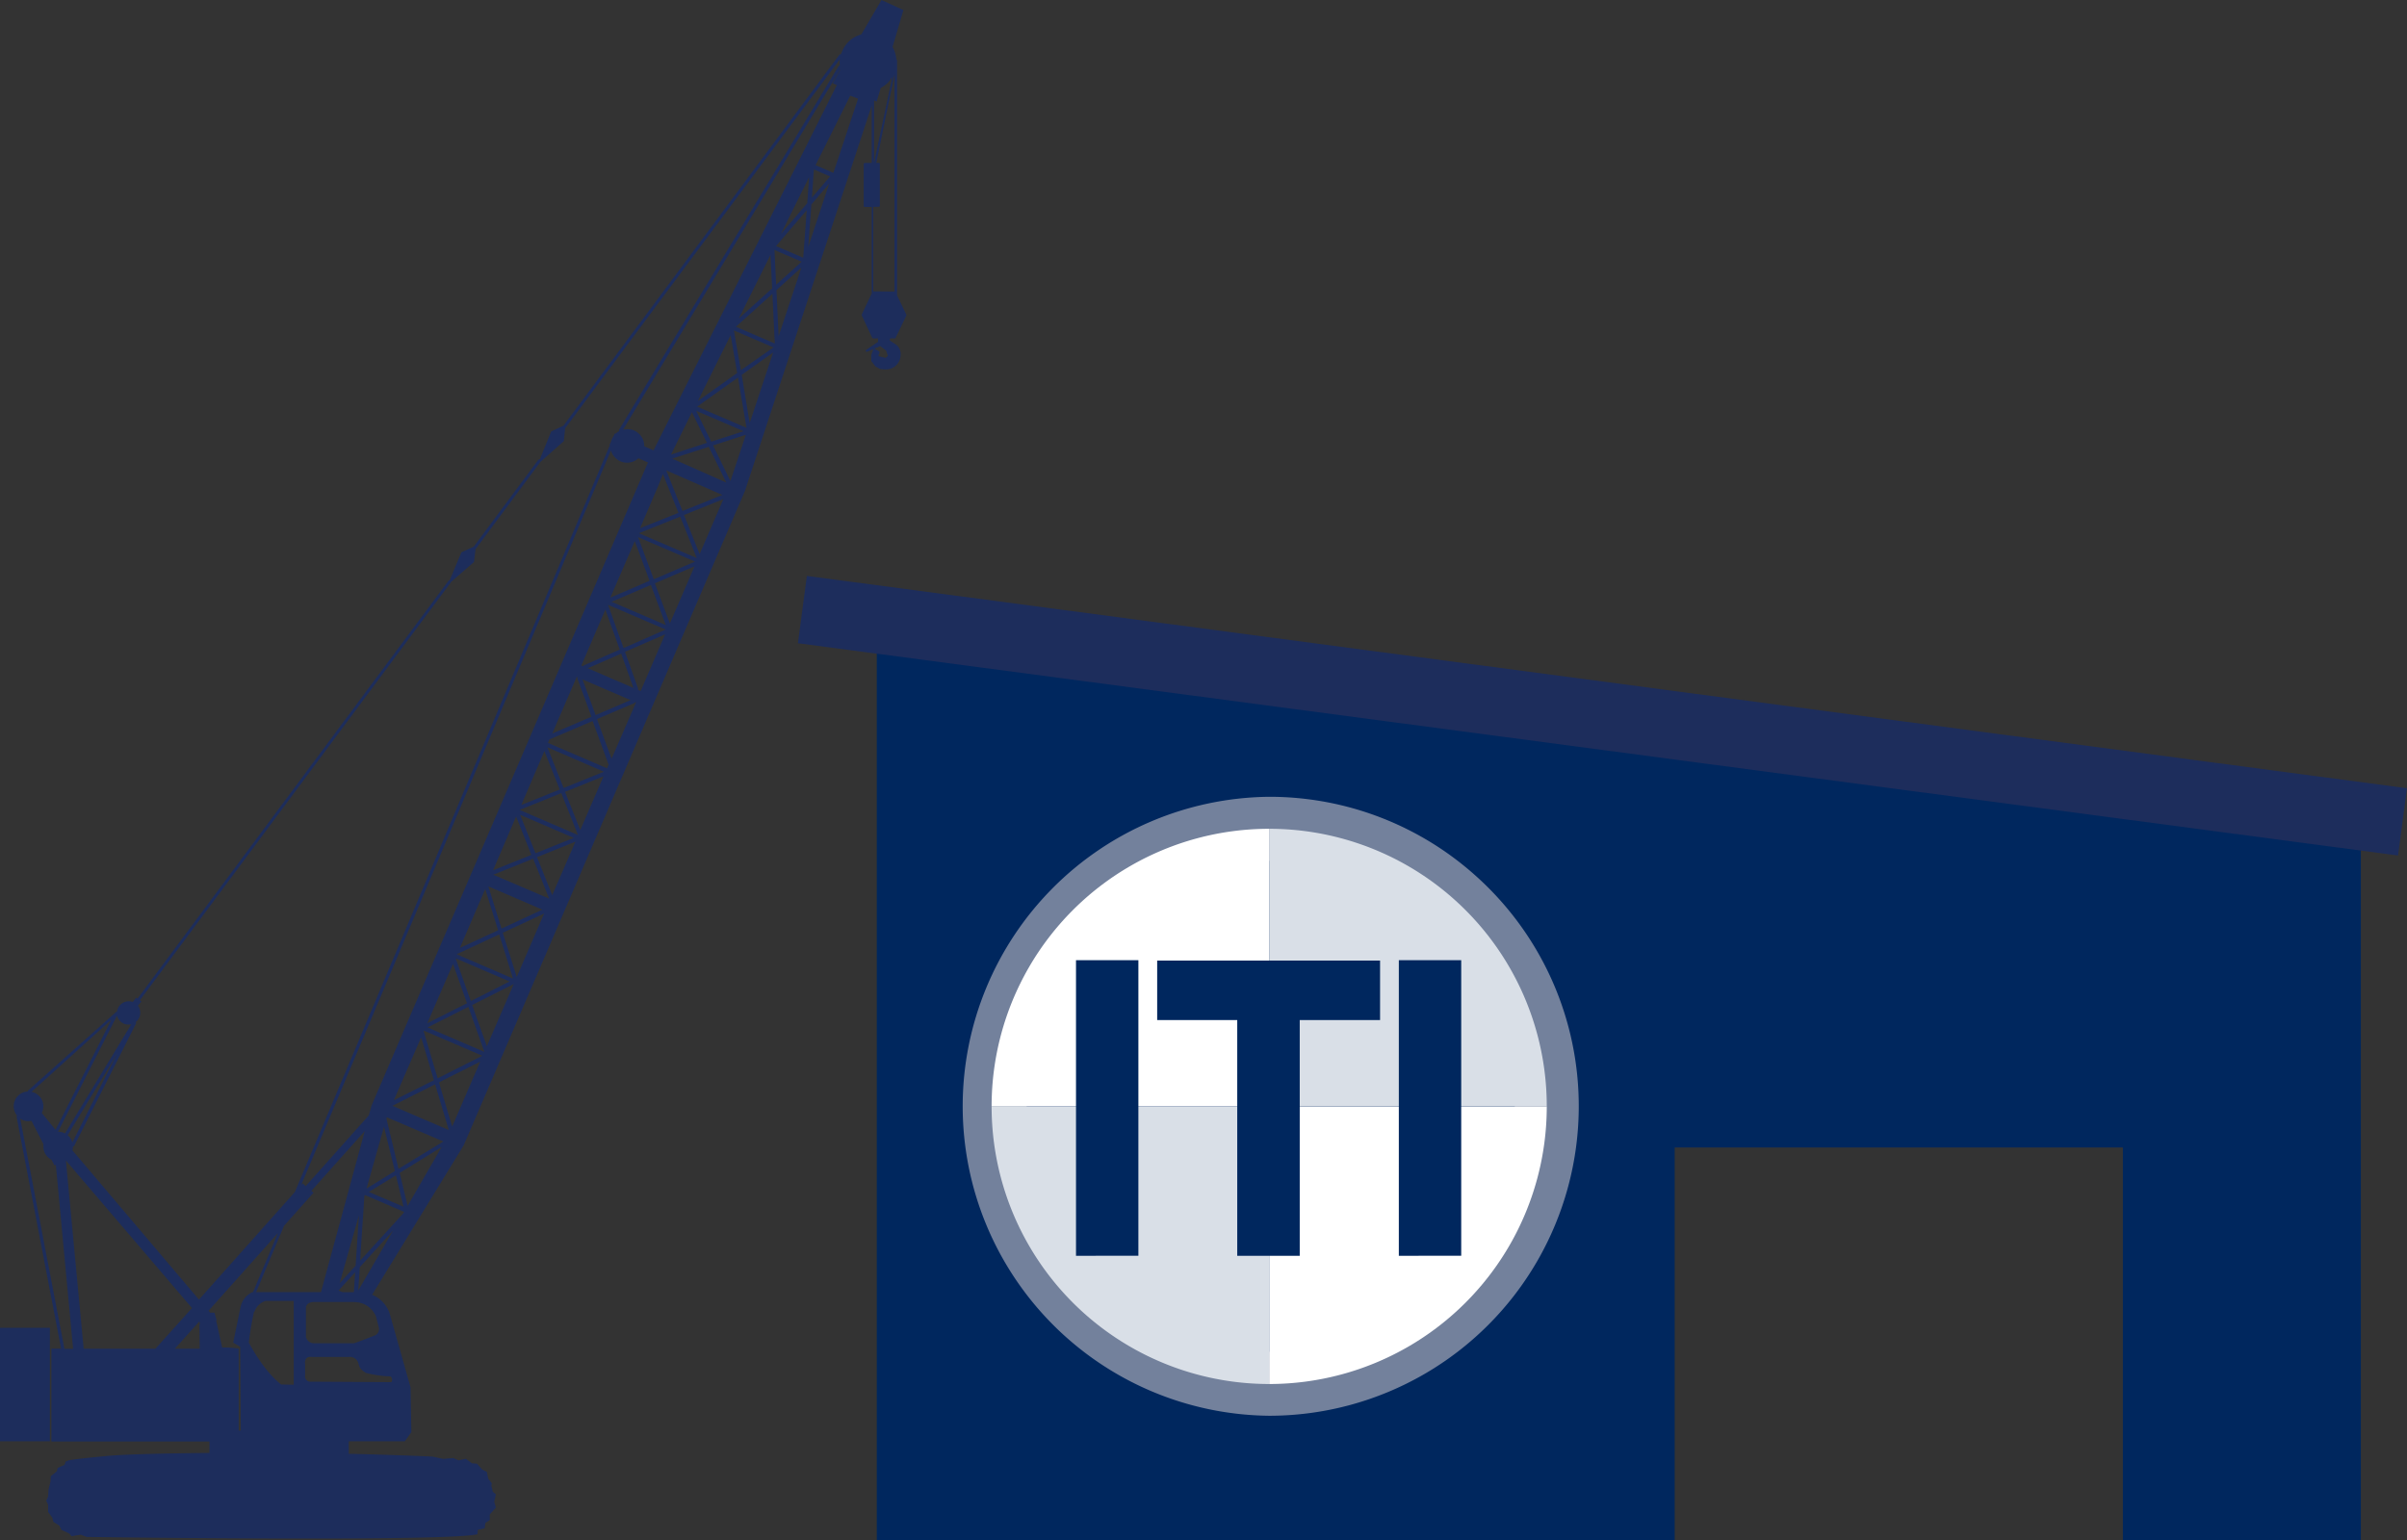
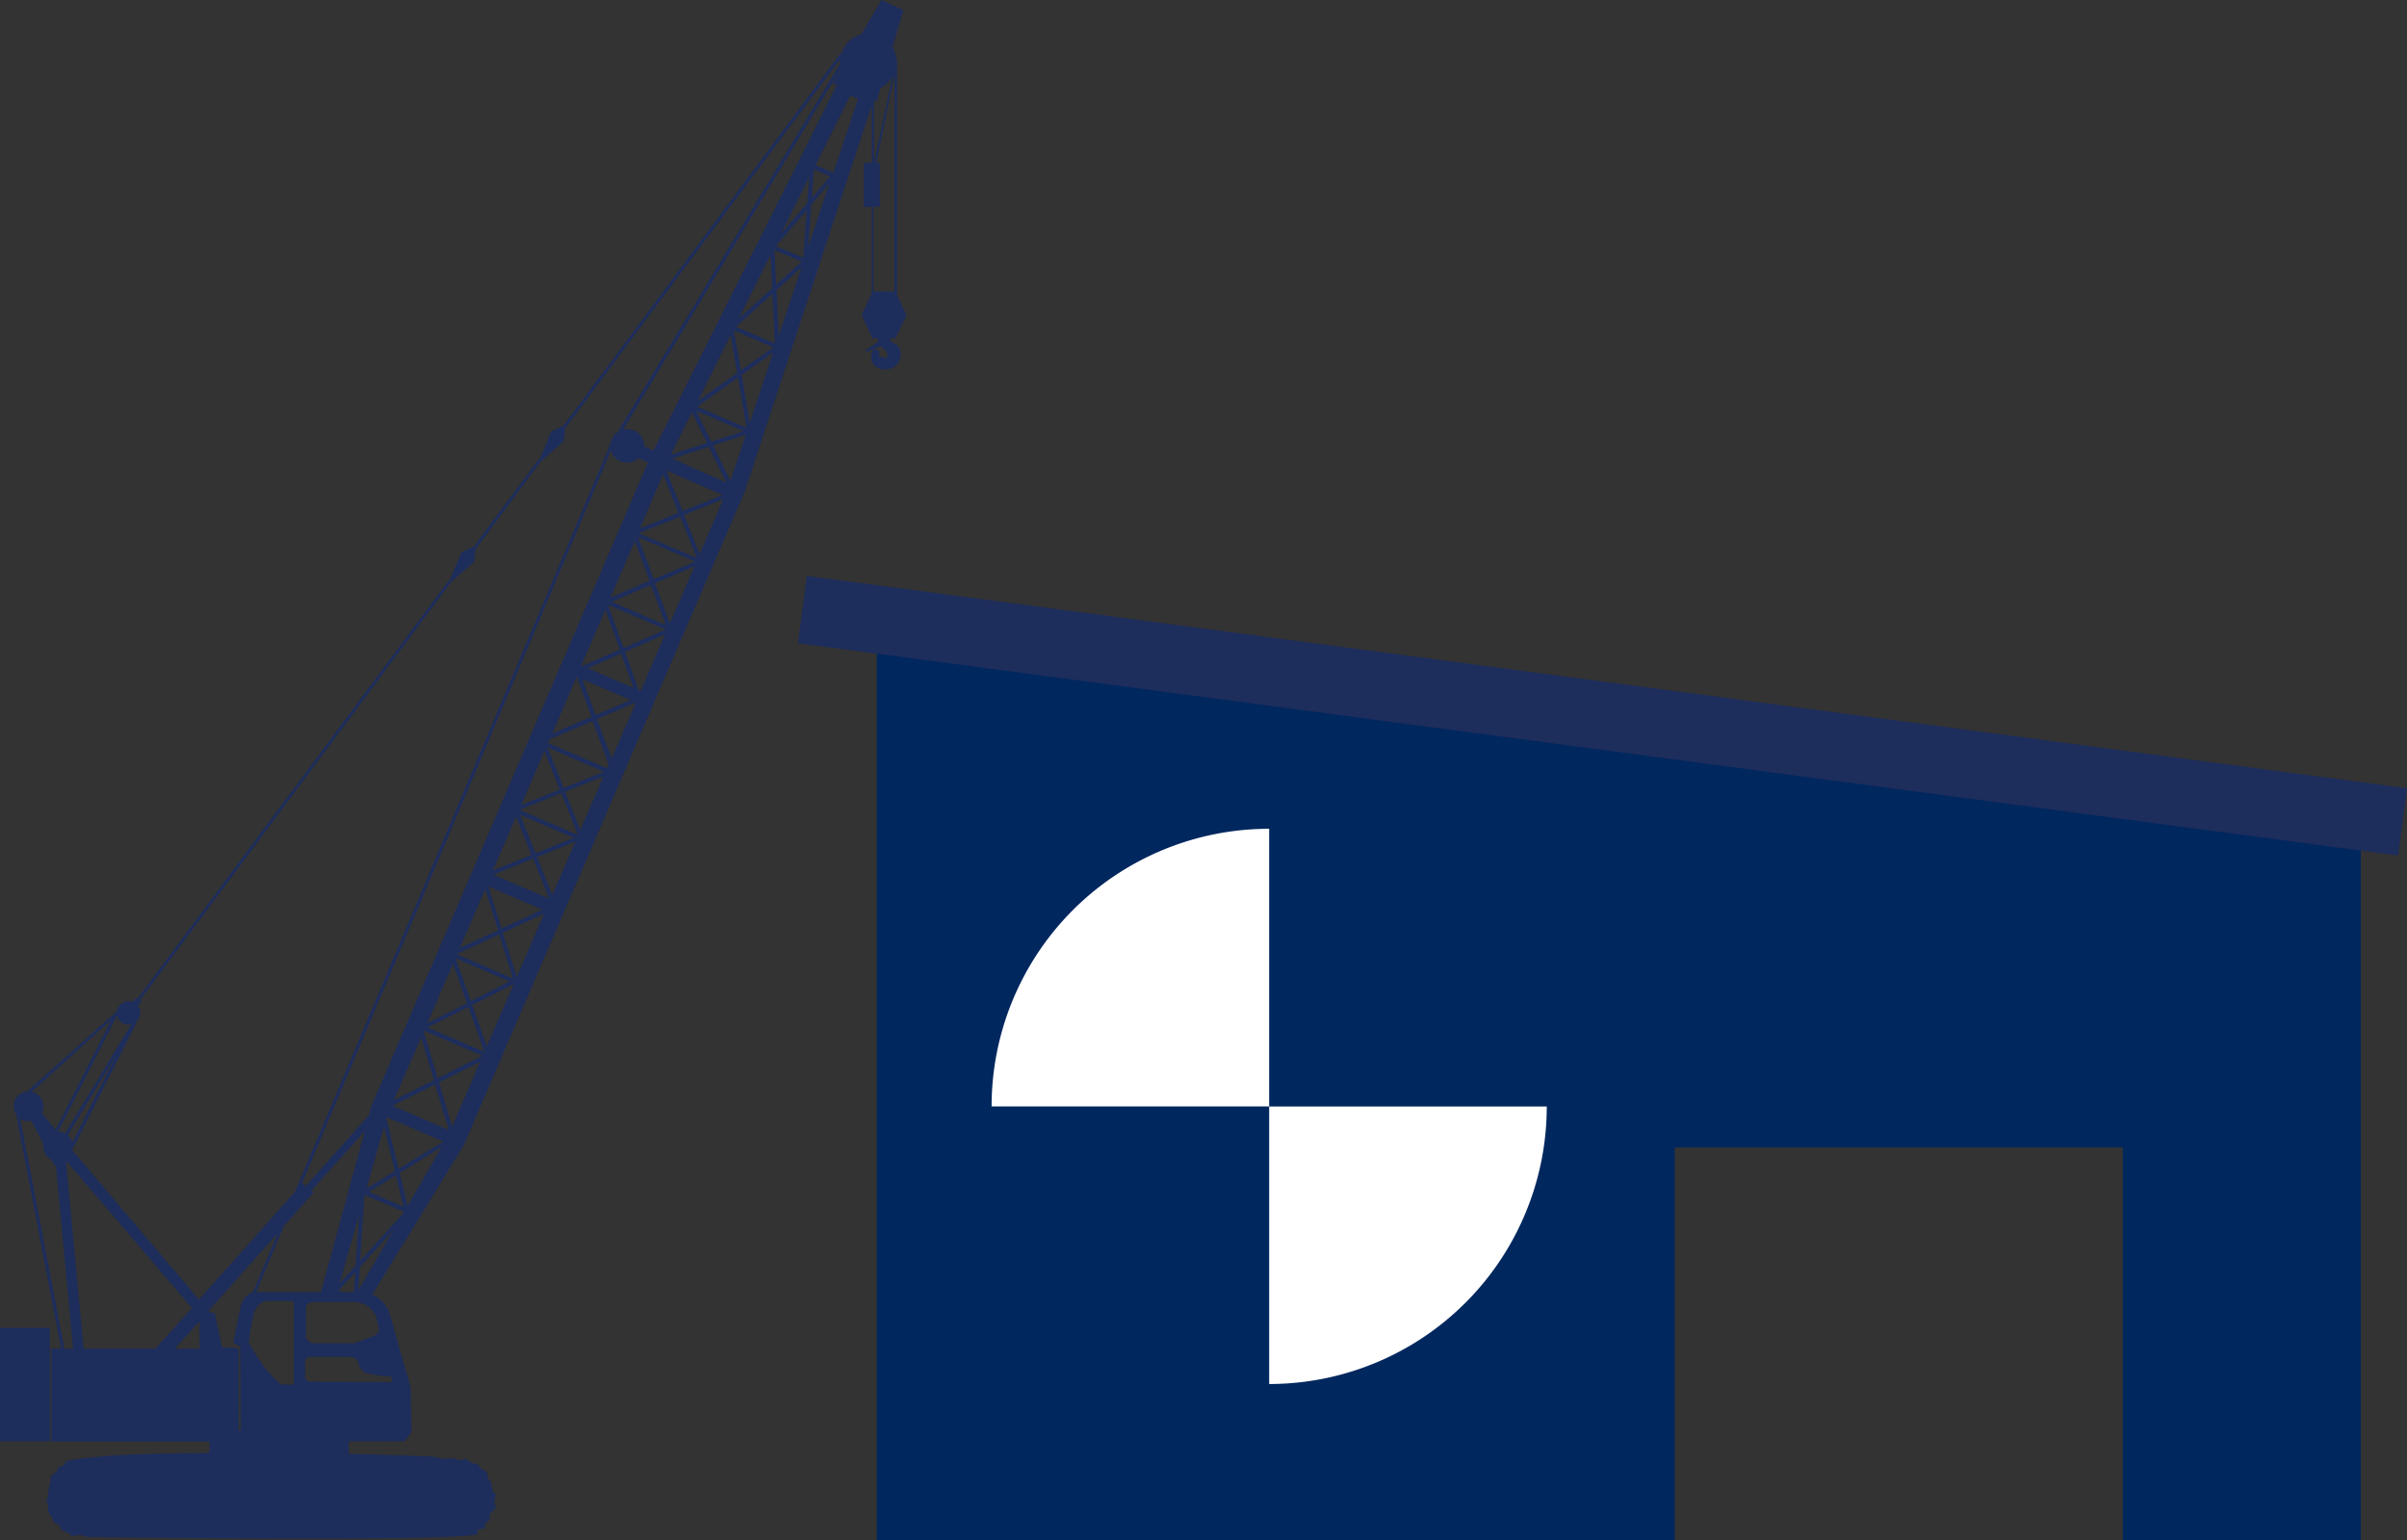
<svg xmlns="http://www.w3.org/2000/svg" id="TC" viewBox="0 0 689.08 441.14">
  <rect x="0" y="0" width="689.08" height="441.14" fill="#333333" stroke="none" />
  <defs>
    <style>.cls-1{fill:#1d2d5c}.cls-5{fill:#d9dfe7}</style>
  </defs>
  <path id="Layer0_0_FILL" d="M69.19 433.9H54.91v32.51h14.28zM313.5 56.52l-6.24-2.86-5.75 9.82a10 10 0 0 0-1 .36 8.24 8.24 0 0 0-4.51 4.52q-.18.41-.32.83a.6.6 0 0 0-.2 0 .45.45 0 0 0-.29.18l-79 106.24h-.06l-3.43 1.62-3.26 8a.5.5 0 0 0-.18 0 .45.45 0 0 0-.29.18l-18.47 24.84h-.06l-3.44 1.58-3.35 8h-.08a.45.45 0 0 0-.29.18l-89 119.63-.36-.3-1 1.26a3.3 3.3 0 0 0-1.16-.2 3.41 3.41 0 0 0-3.37 3 .46.46 0 0 0-.29.11L63 365.92a.47.47 0 0 0-.15.32 4.1 4.1 0 0 0-2.78 1.23 4.22 4.22 0 0 0-.26 5.69l-.06.08a.45.45 0 0 0-.08.33l12.73 66.31h-2.77v26.58h45.24v3.28q-22.1.21-29.37.87-10.44 1-11.19 1.34a.4.4 0 0 0-.18.17h-.35l-.06.08-.35.95-1.91.86h-.06v.06l-.2.92-1.73 1.4a.1.1 0 0 0 0 .06l-.11 1.53-.56 2.27-.11 1.93-.53 1.19a.13.13 0 0 0 0 .06l.53 1.19v1.94a.16.16 0 0 0 0 .09l1.19 1.61.32 1.19.06.08 1.61 1 .65 1.29a.1.1 0 0 0 .06 0l2.17 1 .62.75a.1.1 0 0 0 .06 0h.08l2.5-.42 1.7.65h.06q25.56.35 52.31.44 53.51.17 59.45-1.2a.1.1 0 0 0 .08 0 .13.13 0 0 0 0-.09l.09-1.19 1.88-.42h.08a.15.15 0 0 0 0-.08l.21-1.47 1.26-.83v-.06a.3.3 0 0 0 0-.06v-1.49l1.71-1.93a.2.2 0 0 0 0-.08.13.13 0 0 0 0-.06l-.44-1.58.45-2a.13.13 0 0 0 0-.06.06.06 0 0 0 0-.06l-.9-.78a8.6 8.6 0 0 0-.38-1.62l.12-.65a.1.1 0 0 0 0-.06.13.13 0 0 0 0-.06l-1-1.28-.42-2a.1.1 0 0 0-.06 0l-1.28-.66-1.41-1.59a.11.11 0 0 0-.11-.06l-1.41-.12-1.71-1.28h-.12l-2 .44-1.47-.65h-.08l-2.81.23-3.16-.66h-.06q-11.89-.52-23.83-.8v-3.58h16.05l1.87-2.63-.24-12.83-6-21.2a8.8 8.8 0 0 0-5-5.3l26.22-42.8 80.51-187.37 36.3-110.39v16.44h-2a.31.31 0 0 0-.3.3v12a.31.31 0 0 0 .3.3h2v24.79l-2.86 6a.4.4 0 0 0 0 .14.25.25 0 0 0 0 .12l3 6.42a.27.27 0 0 0 .27.18h1.4v1l-3.38 2.27a.36.36 0 0 0-.14.18.33.33 0 0 0 0 .21.33.33 0 0 0 .17.15.3.3 0 0 0 .23 0l1.67-.69v.08a.26.26 0 0 0 .06.11l-.12.17v.08l-.41 1.1a.4.4 0 0 0 0 .11v1.62a.3.3 0 0 0 .06.18l1.07 1.4a.25.25 0 0 0 .09.08l1.31.71h.11a9.5 9.5 0 0 0 1.64.11 4 4 0 0 0 3.08-1.44 4.08 4.08 0 0 0 1-2.48 3.41 3.41 0 0 0-1.31-3.2l-1.75-1.14v-.41l.17-.21h1.2a.25.25 0 0 0 .15 0 .3.3 0 0 0 .12-.14l3.08-6.39a.24.24 0 0 0 0-.12.3.3 0 0 0 0-.14l-2.65-5.51V71a.3.3 0 0 0-.09-.21l-.11-.08a8.5 8.5 0 0 0-.54-2.41 8 8 0 0 0-.56-1.19l3.14-10.64M311 74.18V74v.23m-15.59-.63v.21l-2.14 3.67 1.22.53L242 182.63l-2.66-1.17v-.12a4.56 4.56 0 0 0-1.43-3.38 4.6 4.6 0 0 0-3.38-1.4 5 5 0 0 0-1.25.15l62.18-103.16m-.23-1.1a.47.47 0 0 0-.29.2l-62.76 104a.47.47 0 0 0 0 .35v.09a5.2 5.2 0 0 0-1 .75l-.23-.09-.36.78a4.5 4.5 0 0 0-.74 1.59l-.5 1.07.36.15h-.15a.48.48 0 0 0-.24.24l-90 213.44-27.45 30.81-36.23-42.74a4 4 0 0 0 .15-1.1h.12a.41.41 0 0 0 .27-.23l17.65-34.95a.42.42 0 0 0 0-.35.4.4 0 0 0-.06-.12 2.4 2.4 0 0 0 .3-.26 3.38 3.38 0 0 0 .32-4.42l1-1.2-.44-.35 89-119.64a.33.33 0 0 0 .06-.15l6.6-5.72.44-3.75a.44.44 0 0 0 .14-.12l18.44-24.81 6.69-5.93.39-3.75a.5.5 0 0 0 .14-.12l78.47-105.44a8 8 0 0 0 0 1.76m3 8.62 2.24.86-7.07 21.24-5.1-2.2zm8.68-2.2a8 8 0 0 0 3.35-3.17l-5.21 24.58V82.43l.75.33 1.14-3.88m-.33 21.41h-.92L311 74.91v62.24h-.09l-6-.06v-24.21h1.58a.31.31 0 0 0 .3-.3v-12a.31.31 0 0 0-.3-.3m-19.35 12 5.16-6.06-6 18.16.89-12.1m.15-2 .57-8.09 4.62 2zm-.8-5.81-.53 7.36-7.52 8.79 8-16.14m-11 22.16.47 9.6-9.54 8.62zm1.14-1.38 7.78 3.34-7.3 6.59zm8.23 2.21-7.79-3.34 8.79-10.27zm-7.67 9.27 7.16-6.48-6.53 19.66zm-11.61 10.5 10.46-9.45.68 14.23-11.13-4.78m41.84 5.87v.06l1.17.9.48 1.52-.63.56-2-.48v-.5l.11-.08a.3.3 0 0 0 .09-.21v-.36a.26.26 0 0 0 0-.15.3.3 0 0 0-.11-.12l-1.2-.68h-.06l-.08-.06 1.76-.75.27.29a.3.3 0 0 0 .15.08m-1 2.08h.08-.06m-30.16-.59-6.71 20.19-2.28-13.81 9.06-6.44m-12.23-4.93 1.87 10.85-11.25 8 9.39-18.86m-9.6 20.49 11.69-8.33 2.45 14.4-14.14-6.06m-.27 1.19 13.58 5.84-9.28 3-4.3-8.85m-16.53 13.6 2.72 1.2-79.14 184.19-.77 2.78-18.07 20.26-.87-.78-.42.47 88.67-210.37a4.7 4.7 0 0 0 1.23 2.08 4.58 4.58 0 0 0 3.4 1.43 4.5 4.5 0 0 0 3.2-1.26m.51 20 5.37-12.5 1.17-3 4.44 11.12-11 4.42m19.69-23.32 5 10.23-15.46-6.85 10.53-3.41m6.15 9.87-5-10.24 9.4-3.05-4.44 13.29m-13.3 9.69 11.3-4.56-6.8 15.75-4.47-11.19m10.92-5.72L250.3 200l-4.65-11.63 16 7m-4.3-14.92-10.35 3.4 6-12.14 4.3 8.8m-19.5 25.85 11.84-4.75 4.74 11.87zm7.63 27.6-12 5.28-4.45-12.37 16.5 7.07m8.27-18.11-7.07 16.38-4.29-11.51zM230 226l11.24-4.83 4.27 11.49zm10.82-6-11.18 4.81 7-16.19 4.23 11.37m-3.32 31.19a.55.55 0 0 0 0-.45l-3.72-10.41 11.49-5-7 16.23-.78-.33m-4.8-10.38 3.51 9.82-13.07-5.63 9.57-4.2m-10.88 3.64-.53-.23 6.87-16 4.12 11.45-10.15 4.45a.63.63 0 0 0-.32.32m-1.61 3.2a.62.62 0 0 0 0 .45l4 10.8-11.24 4.8 7-16.2.33.15m16.1 7.37a.58.58 0 0 0 .32-.33l.23.11-7 16.14-4.18-11.37 10.62-4.54m-1-.89-10 4.29-3.76-10.21 13.79 5.93m18.43-39.68-11.81 5.07-4.5-12.06 16.31 7m22.57-61.42-9.46 6.61-2-11.4 11.21 4.81m-47.05 119.52-.47 1.07-16.92-7.27.45-1 12.34-5.27 4.56 12.43a.3.3 0 0 1 0 .08m-1.43 3.32-6.66 15.39-4.36-10.94 11-4.45m-161.6 91.52a4.13 4.13 0 0 0-2.14-1.16l22.87-20.66-16 31.53-3.93-4.83a4.23 4.23 0 0 0-.78-4.89m5.51 10.26h-.06l16.86-33.22a3.34 3.34 0 0 0 .9 1.55 3.26 3.26 0 0 0 2.39 1 3.2 3.2 0 0 0 .83-.11l-19 31.28a4.06 4.06 0 0 0-2-.48m-8.48-3.05a4 4 0 0 0 .87-.09l3.43 6.68a5 5 0 0 0 0 .68 4.06 4.06 0 0 0 1.23 3 4.4 4.4 0 0 0 1.1.81l.84 1.64.38-.24 4.95 52.74h-2.5a.3.3 0 0 0 0-.09L60.7 374a4.07 4.07 0 0 0 2.39.74m11.19 4 14.2-23.42-12.84 25.48a4.1 4.1 0 0 0-1.08-1.8l-.27-.24m136.48-110 4.38 11-11 4.42 6.6-15.39m8.36 24.84-10.9 4.37-4.39-11 15.31 6.59m-15.46-8 11.93-4.8 4.78 12-16.71-7.19M185.75 327l.08-.17 12-5.58 3.94 12.64-16-6.89m.78-1.84 7.27-16.91 3.69 11.82-11 5.08M213 310l-4.35-10.88 11-4.44zm-5.46-10.43 4.58 11.43-16-6.84 11.39-4.59m-.45-1.11-11 4.42 6.6-15.39 4.38 11m-8.15 22.26 11.79-5.48-7.84 18.16-4-12.68m11.34-6.6-11.7 5.43-3.76-12.08zM165.54 374l.11-.39 16.19 6.94-12.84 7.82zm19.06-44.32 4 11.28-11.37 5.73 7.37-17M176.21 349l.08-.18L193 356l-12.8 6.45-4-13.46m17.38 5.9-16.28-7L189 342l4.57 12.88m.71-1.61-4.2-11.81 11.9-6-7.7 17.83m-14.8 10.89 3.91 13.09-16.13-6.94zm4.87 12.06-3.78-12.62 11.81-5.94-8 18.56m16.41-41.51-11.09 5.61-4.35-12.25 15.43 6.63m-25.3 16 3.66 12.28-11.49 5.76 7.82-18m40.78-71.49-4.63-11.61 16.17 7-11.54 4.66m-57 116.84.08-.3 11.28 4.86-.23.39L158 414.68l1.23-18.56m8.7-7.09-8.09 5 5-17.68 3.11 12.65m.3 1.23 2.18 9-9.94-4.23 7.76-4.75m-10.58 11.42-.95 14.44-4.57 5 5.52-19.47m.23 14.92 9.57-10.55-10 17.22.44-6.68m-13.22-21.32-.63-.56 15.27-17.1-12.53 46.12h-18.57l8-19 8.42-9.45m-2.18 33q.11-1.55 2.12-1.73h11.42l1.19.08a6.66 6.66 0 0 1 5.36 4.11l.77 3a1.93 1.93 0 0 1-1.2 2.42l-2.56 1q-1.88.75-3.38 1.22h-11.34a2.36 2.36 0 0 1-2.36-1.87v-8.24m-15.19-4.54h-.12a6 6 0 0 0-3.37 4.11l-2.14 10.36 2 1.16.17 24h-.6v-23.43a21 21 0 0 0-4.72-.32l-1.71-7.66-.87.18 1-.27-.62-2.23a9 9 0 0 0-1.22 0l-.48-.57 19.86-22.26-7.07 16.76a.6.6 0 0 0 0 .18m.35 5.61a4.86 4.86 0 0 1 3.19-3.11H139v24l-3.61-.06q-4.81-3.85-9.25-12 .51-4.36 1.5-8.88m14.56 14.82q0-2 1.84-1.84h10.86a2.54 2.54 0 0 1 2.69 2.14l.18.5q.24.93 1.9 1.94a31.8 31.8 0 0 0 7 1 1.16 1.16 0 0 1 .26 1.65l-23.08-.14a1.49 1.49 0 0 1-1.59-1.75v-3.51M156.59 418l-.38 5.7H153l-1.19-.44 4.78-5.27m15-19.06-2.26-9.39 12-7.39-9.74 16.85M112 432.9l.09 7h-7.13l7-7.81.21.78h-.12m-2.18-4.62-10.46 11.64H78.86L73.78 386Z" class="cls-1" data-name="Layer0 0 FILL" transform="translate(-54.91 -53.66)" />
  <path d="M251.01 181.16v259.98h228.42V328.61h128.31v112.53h68.13V232.57zm100.56 174.96" style="fill:#00275e" />
  <path d="m230.99 164.93 458.083 60.797-2.558 19.27-458.083-60.795z" class="cls-1" />
-   <path d="M471.69 311.67A79.17 79.17 0 0 0 418.25 291a79.47 79.47 0 0 0 0 158.93 79.47 79.47 0 0 0 79.47-79.47 79.25 79.25 0 0 0-26.03-58.79Z" style="fill:none;stroke:#73819c;stroke-width:18.32px" transform="translate(-54.91 -53.66)" />
  <path d="M283.88 316.84h79.46v-79.5a79.46 79.46 0 0 0-79.46 79.5m79.46 79.5a79.47 79.47 0 0 0 79.47-79.47h-79.47Z" style="fill:#fff" />
-   <path d="M363.34 316.84h-79.46a79.47 79.47 0 0 0 79.46 79.5Z" class="cls-5" />
-   <path d="M363.34 237.34v79.5h79.47a79.45 79.45 0 0 0-79.47-79.5" class="cls-5" />
-   <path d="M309.67 357.99v-81.38h14.6v81.37Zm46.16 0v-67.51h-22.92v-13.76h60.55v13.76h-23v67.51Zm46.26 0v-81.38h14.6v81.37Z" style="fill:#00275e;stroke:#00275e;stroke-miterlimit:10;stroke-width:3.26px" />
</svg>